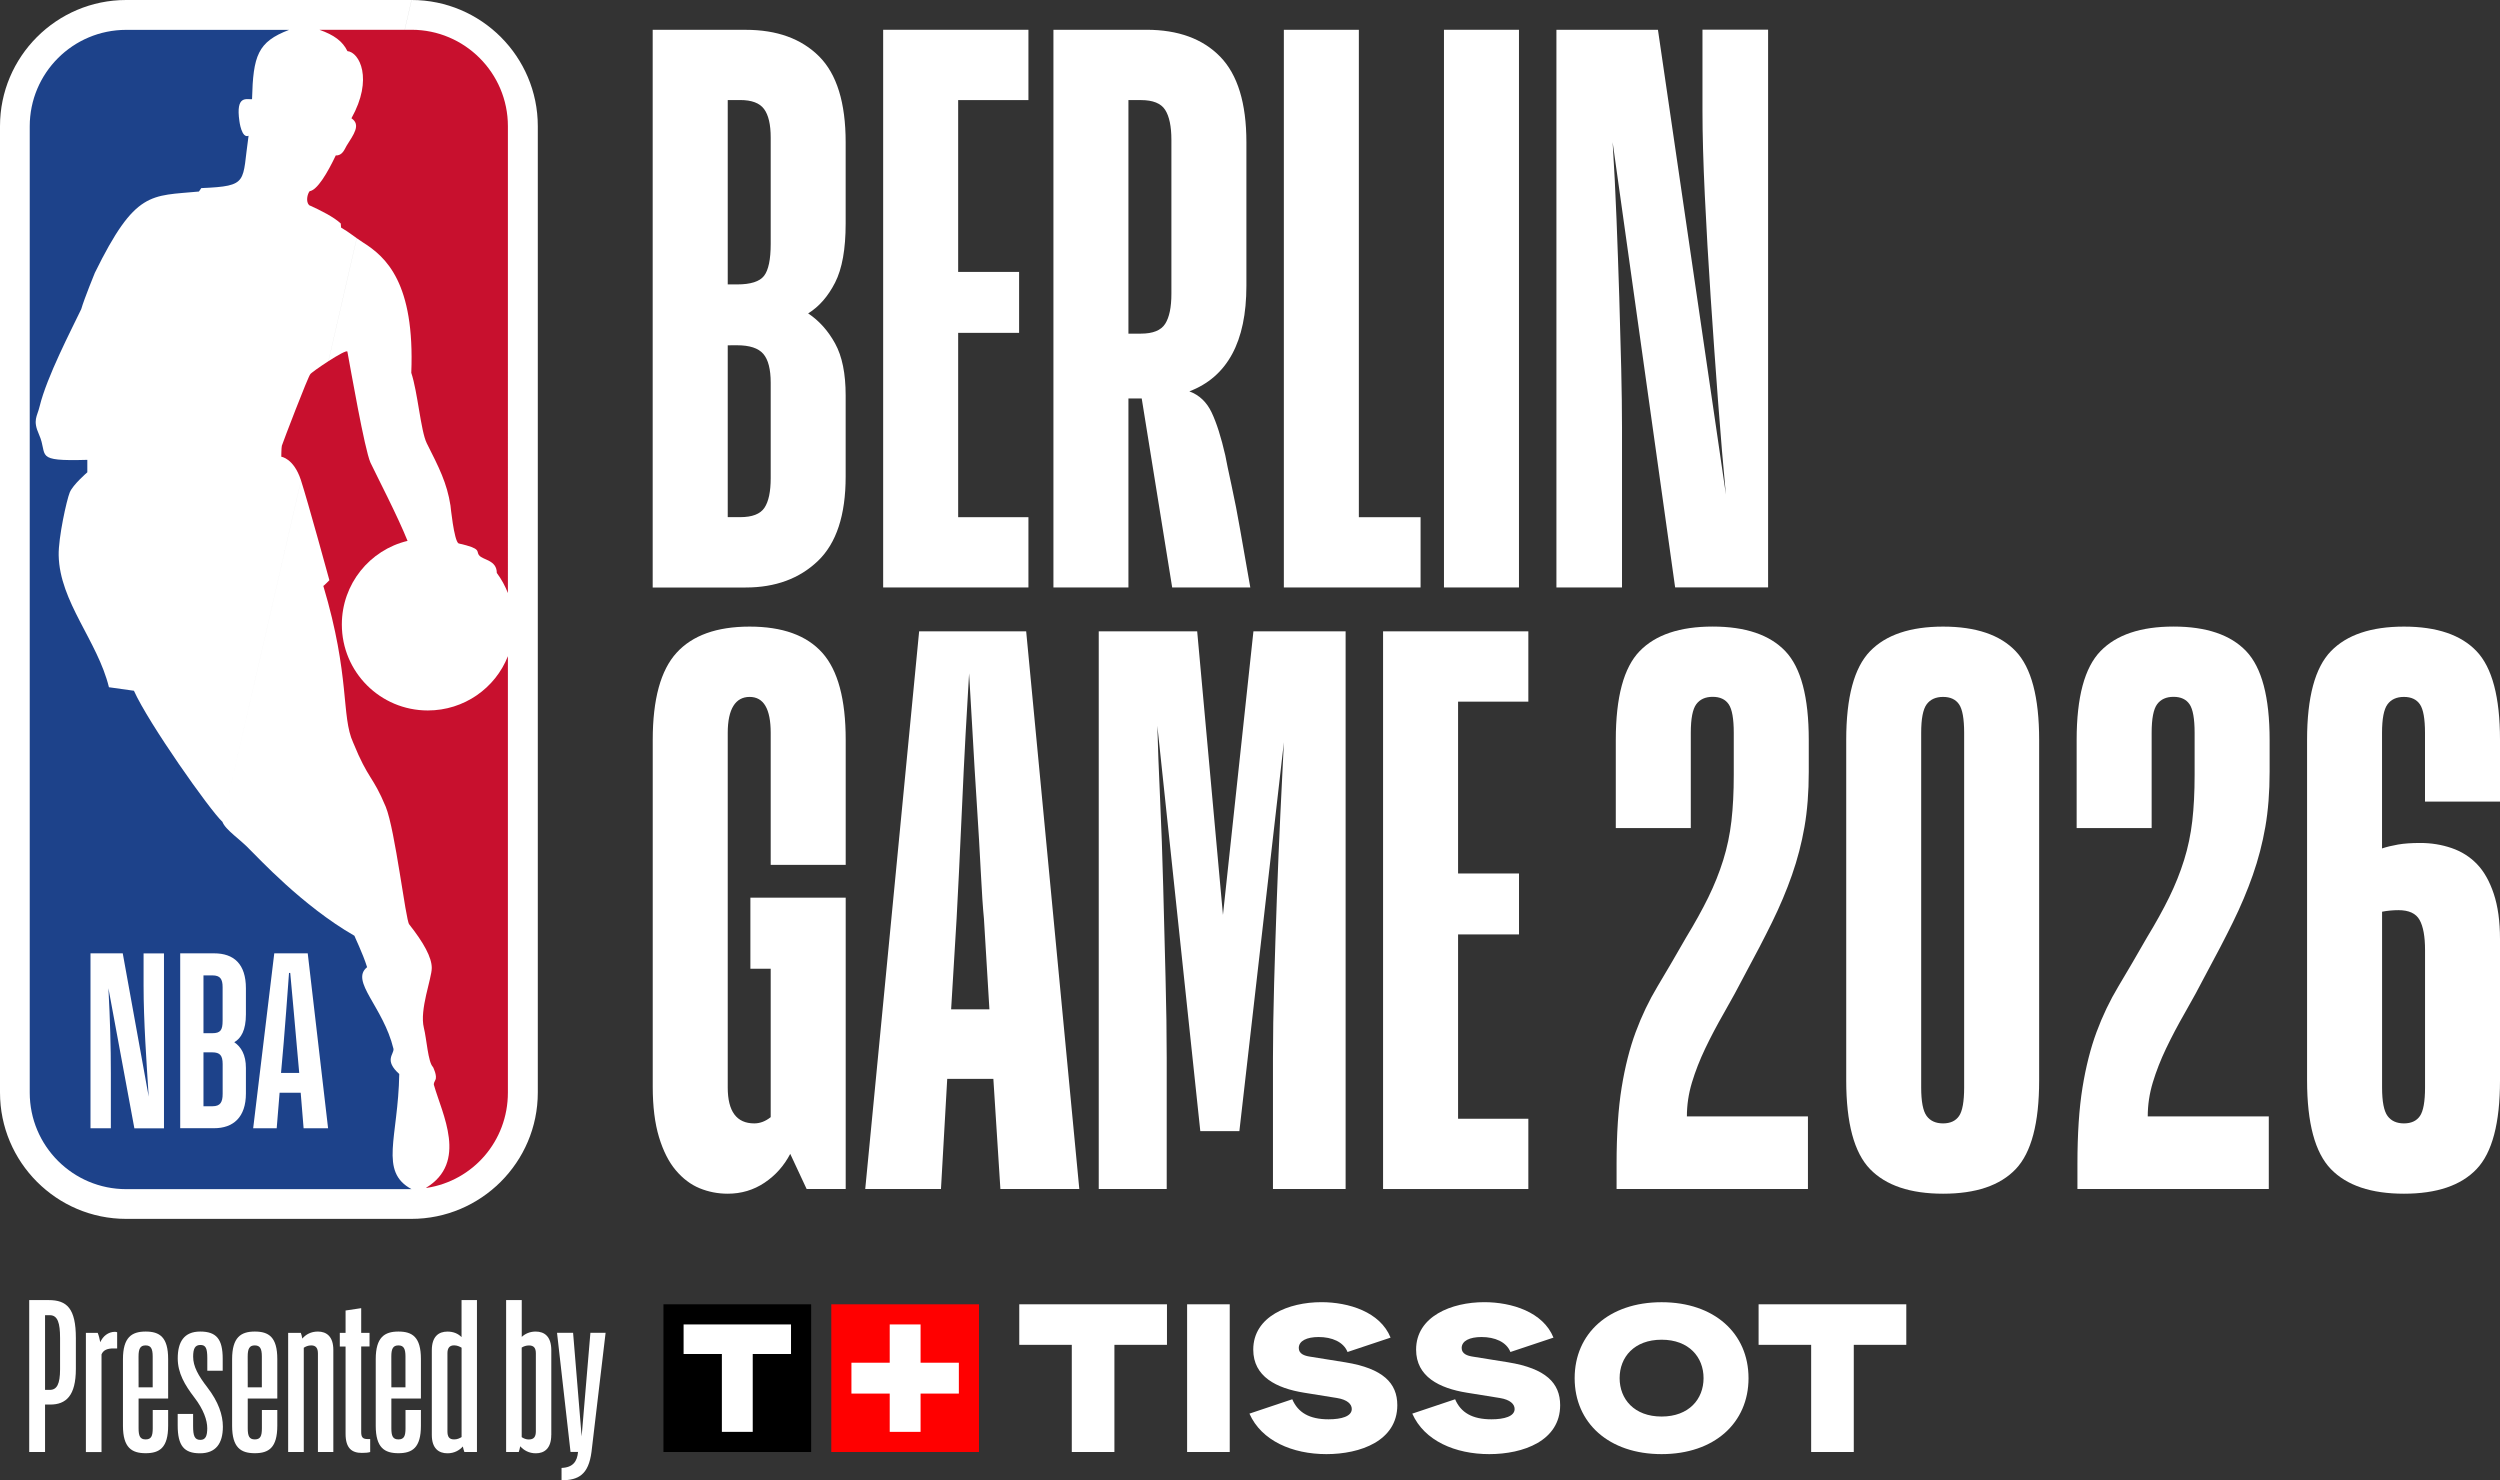
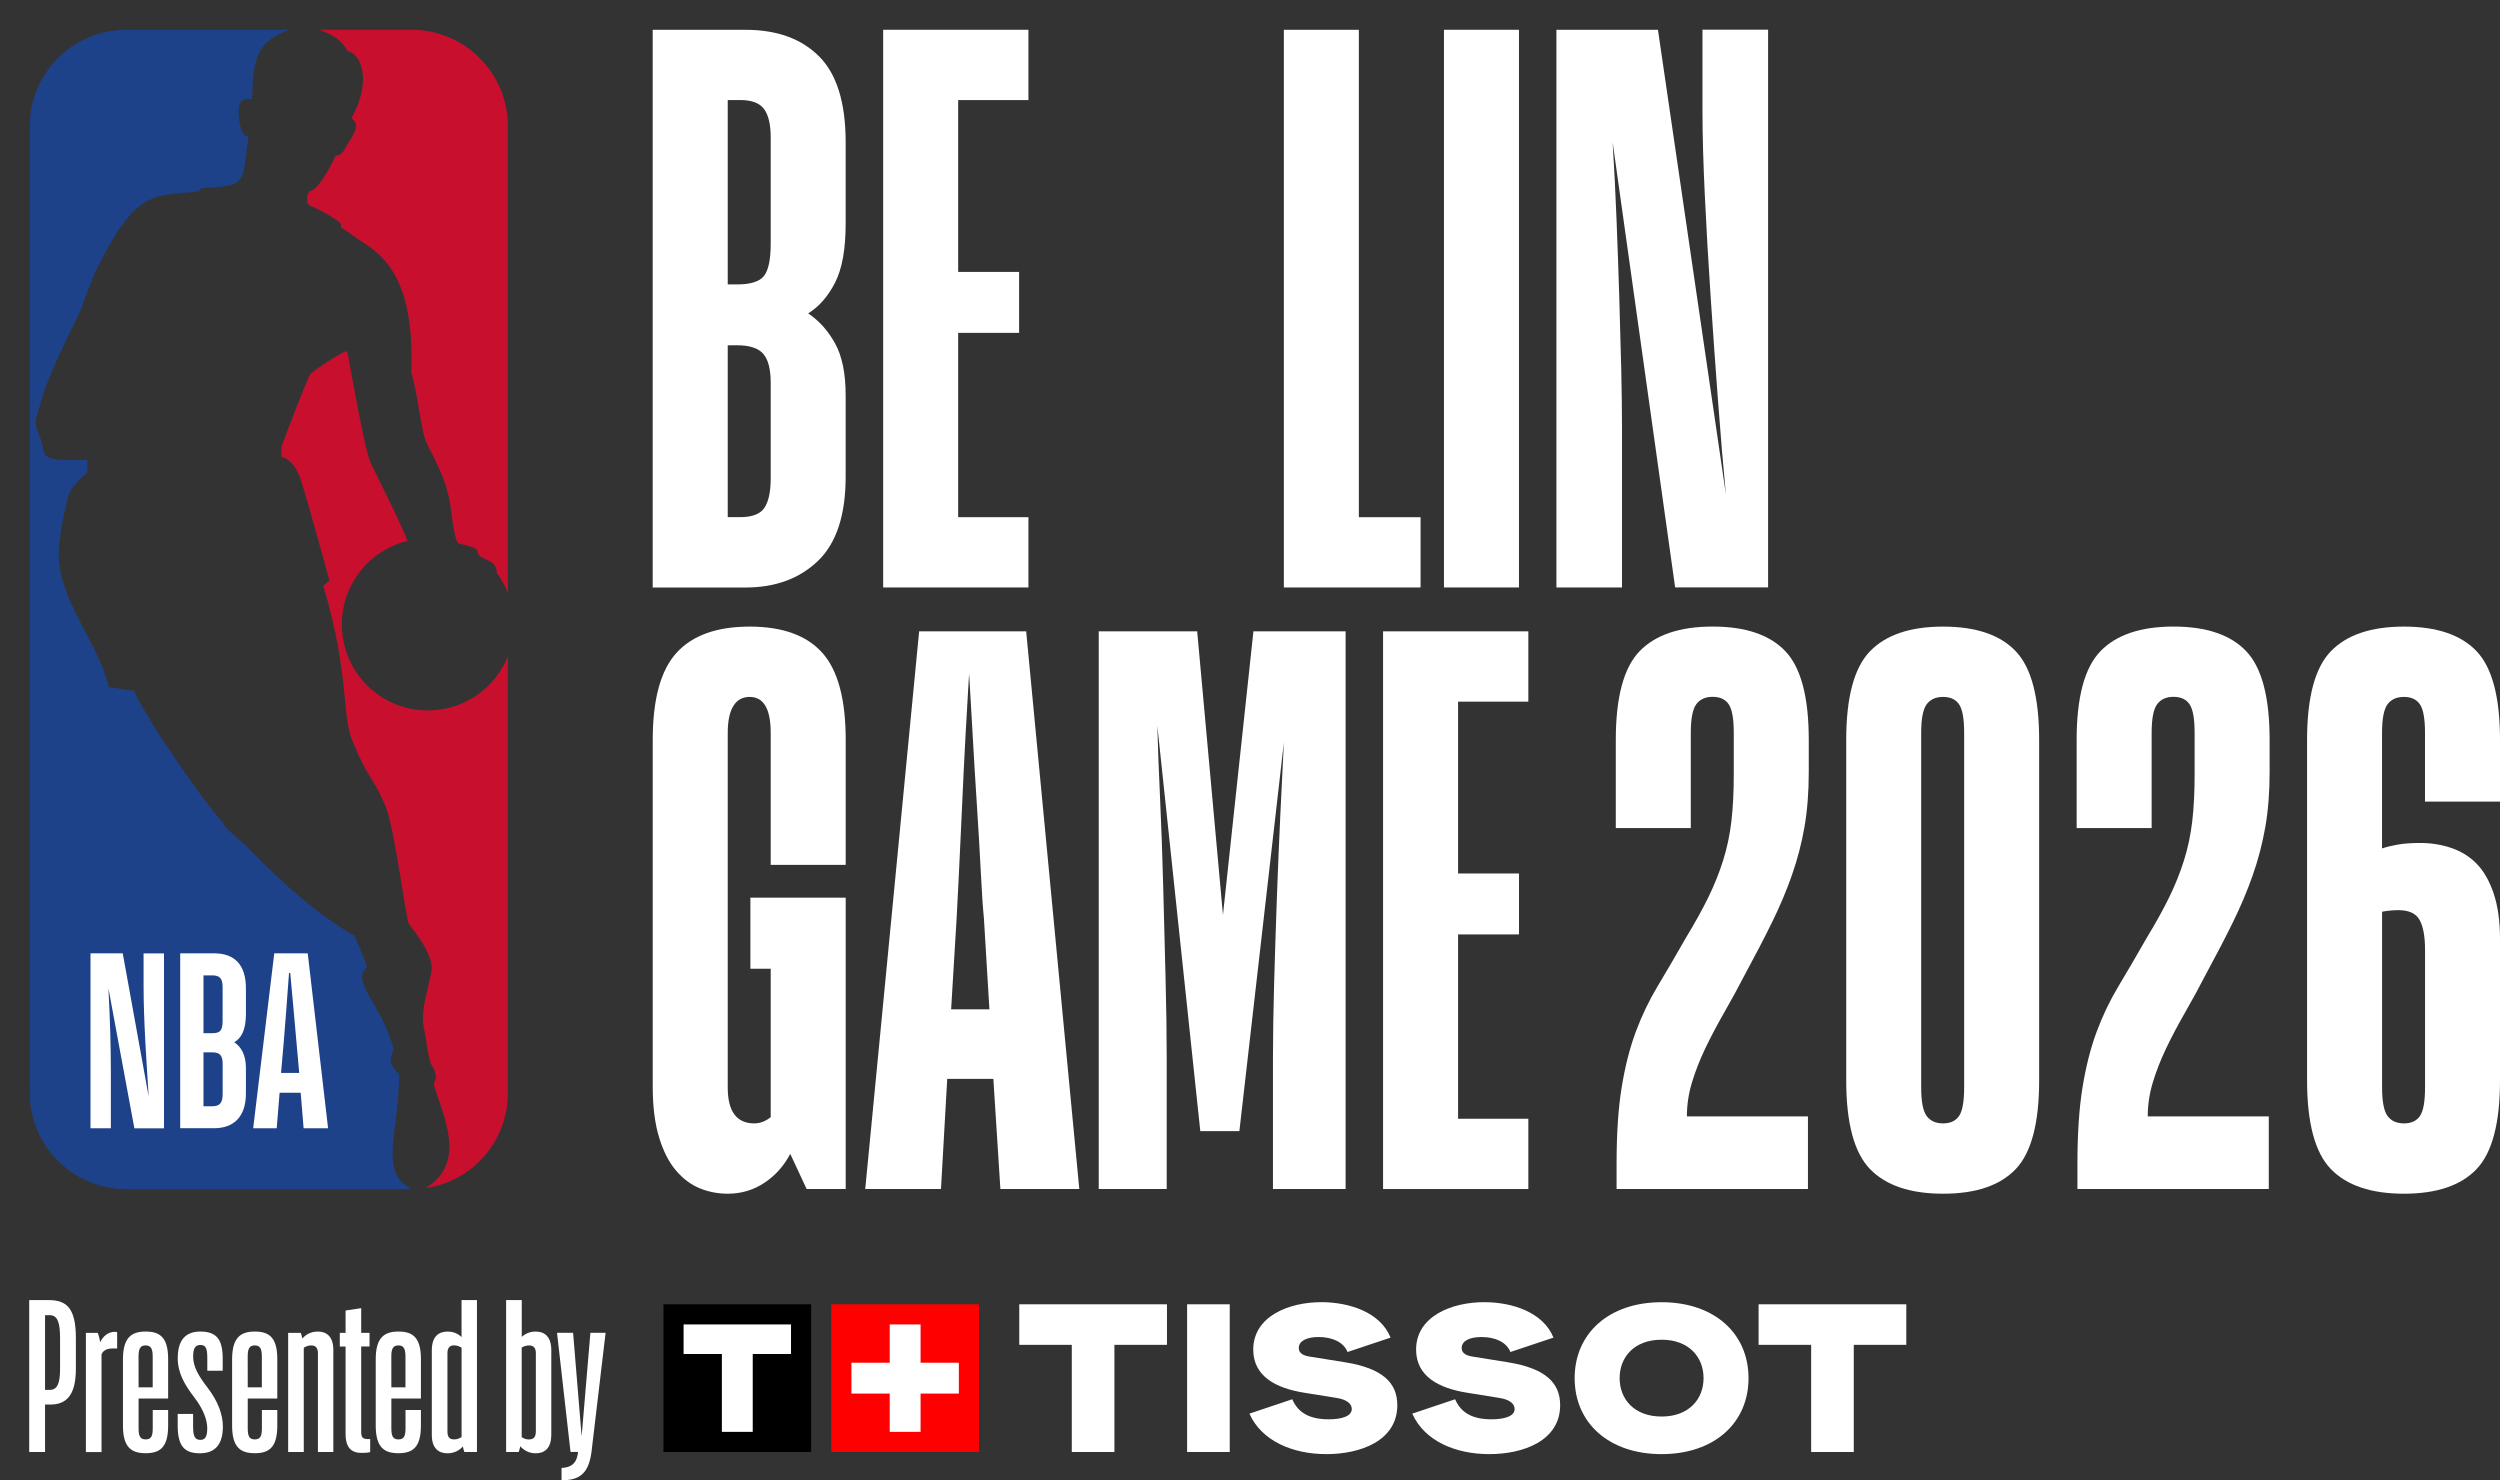
<svg xmlns="http://www.w3.org/2000/svg" version="1.1" id="LOGOS" x="0px" y="0px" viewBox="0 0 576 341.05" style="enable-background:new 0 0 576 341.05;" xml:space="preserve">
  <rect x="0" y="0" width="576" height="341.05" fill="#333333" stroke="none" />
  <style type="text/css">
	.st0{fill:#FFFFFF;}
	.st1{fill:#C8102E;}
	.st2{fill:#1D428A;}
	.st3{fill:#FF0000;}
</style>
  <g>
    <g>
      <g>
        <path class="st0" d="M194.84,109.8c0,8.88-2.13,15.36-6.39,19.44c-4.26,4.08-9.81,6.12-16.65,6.12h-21.42V6.87h21.42     c7.2,0,12.83,2.04,16.92,6.12c4.08,4.08,6.12,10.68,6.12,19.8v18.72c0,5.88-0.81,10.41-2.43,13.59s-3.69,5.55-6.21,7.11     c2.52,1.68,4.59,3.99,6.21,6.93c1.62,2.94,2.43,6.93,2.43,11.97v18.72V109.8z M167.67,23.06v42.47h2.16     c3.12,0,5.19-0.66,6.21-1.98c1.02-1.32,1.53-3.78,1.53-7.38V31.69c0-3-0.51-5.19-1.53-6.57c-1.02-1.38-2.85-2.07-5.49-2.07h-2.88     V23.06z M167.67,79.56v39.59h2.88c2.76,0,4.62-0.72,5.58-2.16c0.96-1.44,1.44-3.72,1.44-6.84V88.19c0-3.12-0.57-5.34-1.71-6.66     c-1.14-1.32-3.15-1.98-6.03-1.98L167.67,79.56L167.67,79.56z" />
        <path class="st0" d="M236.95,135.35h-33.47V6.86h33.47v16.2h-16.19v39.59h14.04v14.04h-14.04v42.47h16.19v16.2V135.35z" />
-         <path class="st0" d="M263.05,91.8h-3.06v43.55h-17.28V6.86h21.42c7.32,0,12.98,2.07,17.01,6.21c4.02,4.14,6.03,10.71,6.03,19.7     v33.11c0,12.84-4.38,20.94-13.14,24.29c2.28,0.84,3.99,2.46,5.13,4.86s2.19,5.7,3.15,9.9c0.24,1.32,0.72,3.63,1.44,6.93     s1.38,6.69,1.98,10.17c0.72,4.08,1.5,8.52,2.34,13.32h-18L263.05,91.8L263.05,91.8z M259.99,23.06v53.81h2.88     c2.76,0,4.62-0.75,5.58-2.25s1.44-3.81,1.44-6.93V32.24c0-3.12-0.48-5.43-1.44-6.93s-2.82-2.25-5.58-2.25L259.99,23.06     L259.99,23.06z" />
        <path class="st0" d="M327.29,135.35H295.8V6.86h17.28v112.3h14.22v16.2L327.29,135.35z" />
        <path class="st0" d="M349.97,6.86v128.49h-17.28V6.86H349.97z" />
        <path class="st0" d="M373.72,135.35H358.6V6.86h23.39l15.66,107.08c-0.6-6.24-1.2-13.35-1.8-21.33     c-0.6-7.98-1.17-16.02-1.71-24.12c-0.54-8.1-0.99-15.93-1.35-23.49s-0.54-14.04-0.54-19.44V6.84h15.12v128.49h-21.42     l-14.4-102.58c0.36,5.76,0.66,11.7,0.9,17.82s0.45,12.09,0.63,17.91s0.33,11.31,0.45,16.47c0.12,5.16,0.18,9.66,0.18,13.5v36.89     L373.72,135.35z" />
        <path class="st0" d="M182.07,265.85c-1.44,2.76-3.42,4.98-5.94,6.66c-2.52,1.68-5.34,2.52-8.46,2.52c-2.28,0-4.44-0.42-6.48-1.26     c-2.04-0.84-3.87-2.22-5.49-4.14c-1.62-1.92-2.91-4.47-3.87-7.65s-1.44-7.05-1.44-11.61v-79.9c0-9.36,1.83-16.05,5.49-20.07     c3.66-4.02,9.27-6.03,16.83-6.03s13.14,2.01,16.74,6.03s5.4,10.71,5.4,20.07v28.79h-17.28v-30.41c0-5.52-1.62-8.28-4.86-8.28     c-3.24,0-5.04,2.76-5.04,8.28v81.7c0,5.52,2.04,8.28,6.12,8.28c1.32,0,2.58-0.48,3.78-1.44V223.2h-4.68v-16.38h21.96v67.13h-9     L182.07,265.85z" />
        <path class="st0" d="M228.86,248.57h-10.62l-1.44,25.38h-17.45l12.42-128.49h24.66l12.24,128.49h-18.18l-1.62-25.38     L228.86,248.57z M219.14,232.55h8.82l-1.26-20.88c-0.24-2.4-0.48-5.97-0.72-10.71s-0.54-9.87-0.9-15.39     c-0.36-5.52-0.69-11.01-0.99-16.47s-0.57-10.11-0.81-13.95c-0.24,3.84-0.51,8.52-0.81,14.04c-0.3,5.52-0.57,11.04-0.81,16.56     s-0.48,10.65-0.72,15.39c-0.24,4.74-0.42,8.25-0.54,10.53L219.14,232.55z" />
        <path class="st0" d="M268.81,273.95h-15.66V145.46h22.68l5.94,65.33l7.02-65.33h21.24v128.49h-16.74v-30.23     c0-5.04,0.09-10.77,0.27-17.19s0.39-12.96,0.63-19.62s0.51-13.14,0.81-19.44s0.57-11.79,0.81-16.47l-10.26,89.62h-9l-9.9-93.4     c0.12,4.68,0.33,10.26,0.63,16.74c0.3,6.48,0.54,13.23,0.72,20.25s0.36,14.01,0.54,20.97c0.18,6.96,0.27,13.14,0.27,18.54     L268.81,273.95L268.81,273.95z" />
        <path class="st0" d="M352.13,273.95h-33.47V145.46h33.47v16.2h-16.19v39.59h14.04v14.04h-14.04v42.47h16.19v16.2V273.95z" />
        <path class="st0" d="M416.55,273.95h-44.09v-5.76c0-6.96,0.39-12.84,1.17-17.64s1.86-9.06,3.24-12.78s3.06-7.23,5.04-10.53     s4.17-7.05,6.57-11.25c2.04-3.36,3.75-6.45,5.13-9.27c1.38-2.82,2.52-5.67,3.42-8.55c0.9-2.88,1.53-5.88,1.89-9     c0.36-3.12,0.54-6.66,0.54-10.62v-9.72c0-3.24-0.39-5.43-1.17-6.57s-2.01-1.71-3.69-1.71s-2.94,0.57-3.78,1.71     c-0.84,1.14-1.26,3.33-1.26,6.57v21.96h-17.28v-20.33c0-9.84,1.83-16.65,5.49-20.43s9.27-5.67,16.83-5.67s13.14,1.89,16.74,5.67     c3.6,3.78,5.4,10.59,5.4,20.43v7.38c0,4.68-0.33,8.91-0.99,12.69s-1.62,7.47-2.88,11.07s-2.79,7.23-4.59,10.89     s-3.84,7.59-6.12,11.79c-1.68,3.24-3.33,6.27-4.95,9.09c-1.62,2.82-3.06,5.55-4.32,8.19s-2.28,5.25-3.06,7.83     s-1.17,5.19-1.17,7.83h27.89v16.74V273.95z" />
        <path class="st0" d="M447.69,144.37c7.56,0,13.14,1.89,16.73,5.67c3.6,3.78,5.4,10.59,5.4,20.43v78.46     c0,9.84-1.8,16.65-5.4,20.43s-9.18,5.67-16.73,5.67s-13.17-1.89-16.83-5.67c-3.66-3.78-5.49-10.59-5.49-20.43v-78.46     c0-9.84,1.83-16.65,5.49-20.43S440.13,144.37,447.69,144.37z M452.54,168.85c0-3.24-0.39-5.43-1.17-6.57s-2.01-1.71-3.69-1.71     s-2.94,0.57-3.78,1.71c-0.84,1.14-1.26,3.33-1.26,6.57v81.7c0,3.24,0.42,5.43,1.26,6.57s2.1,1.71,3.78,1.71s2.91-0.57,3.69-1.71     c0.78-1.14,1.17-3.33,1.17-6.57V168.85z" />
        <path class="st0" d="M522.73,273.95h-44.09v-5.76c0-6.96,0.39-12.84,1.17-17.64c0.78-4.8,1.86-9.06,3.24-12.78     s3.06-7.23,5.04-10.53s4.17-7.05,6.57-11.25c2.04-3.36,3.75-6.45,5.13-9.27c1.38-2.82,2.52-5.67,3.42-8.55     c0.9-2.88,1.53-5.88,1.89-9s0.54-6.66,0.54-10.62v-9.72c0-3.24-0.39-5.43-1.17-6.57c-0.78-1.14-2.01-1.71-3.69-1.71     s-2.94,0.57-3.78,1.71c-0.84,1.14-1.26,3.33-1.26,6.57v21.96h-17.28v-20.33c0-9.84,1.83-16.65,5.49-20.43s9.27-5.67,16.83-5.67     s13.14,1.89,16.74,5.67s5.4,10.59,5.4,20.43v7.38c0,4.68-0.33,8.91-0.99,12.69s-1.62,7.47-2.88,11.07s-2.79,7.23-4.59,10.89     c-1.8,3.66-3.84,7.59-6.12,11.79c-1.68,3.24-3.33,6.27-4.95,9.09s-3.06,5.55-4.32,8.19s-2.28,5.25-3.06,7.83     c-0.78,2.58-1.17,5.19-1.17,7.83h27.89v16.74L522.73,273.95z" />
        <path class="st0" d="M576,248.93c0,9.84-1.8,16.65-5.4,20.43c-3.6,3.78-9.18,5.67-16.73,5.67s-13.17-1.89-16.83-5.67     c-3.66-3.78-5.49-10.59-5.49-20.43v-78.46c0-9.84,1.83-16.65,5.49-20.43s9.27-5.67,16.83-5.67s13.14,1.89,16.73,5.67     c3.6,3.78,5.4,10.59,5.4,20.43v14.22h-17.28v-15.84c0-3.24-0.39-5.43-1.17-6.57c-0.78-1.14-2.01-1.71-3.69-1.71     s-2.94,0.57-3.78,1.71c-0.84,1.14-1.26,3.33-1.26,6.57v26.63c1.08-0.36,2.31-0.66,3.69-0.9s3.09-0.36,5.13-0.36     c2.52,0,4.92,0.39,7.2,1.17s4.23,2.01,5.85,3.69s2.91,3.96,3.87,6.84s1.44,6.36,1.44,10.44L576,248.93L576,248.93z      M548.83,250.55c0,3.24,0.42,5.43,1.26,6.57s2.1,1.71,3.78,1.71s2.91-0.57,3.69-1.71c0.78-1.14,1.17-3.33,1.17-6.57v-31.67     c0-3.12-0.42-5.43-1.26-6.93s-2.46-2.25-4.86-2.25c-0.6,0-1.23,0.03-1.89,0.09c-0.66,0.06-1.29,0.15-1.89,0.27V250.55     L548.83,250.55z" />
      </g>
      <g>
-         <path class="st0" d="M51.25,189.35L94.82,0H29.07C13.03,0,0,13.05,0,29.07v222.65c0,16.04,13.03,29.11,29.07,29.11h65.71     c16.04,0,29.13-13.06,29.13-29.11V29.07C123.91,13.05,110.86,0,94.83,0" />
        <path class="st1" d="M78.51,51.48l0.07,0.95c2.01,1.17,3.02,2.12,5.04,3.42c5.36,3.37,11.97,9.37,11.14,30.05     c1.5,4.51,2.17,13.37,3.56,16.21c2.79,5.54,4.66,9.14,5.47,14.37c0,0,0.81,8.14,1.86,8.72c5.54,1.25,3.94,1.8,4.75,2.75     c0.86,1.11,4.06,1.06,4.06,4.05c1.11,1.49,1.93,3.03,2.56,4.64V29.07c0-12.26-9.97-22.21-22.19-22.21H73.59     c3.41,1.21,5.34,2.64,6.46,4.92c2.74,0.24,6.01,6.38,0.92,15.47c2.25,1.5,0.5,3.74-1.12,6.34c-0.47,0.83-0.99,2.31-2.49,2.22     c-1.93,4.06-4.26,7.99-6.02,8.24c-0.53,0.66-0.92,2.4-0.12,3.22c2.59,1.16,5.74,2.75,7.3,4.23" />
        <path class="st1" d="M117.01,151.21c-2.88,7.31-10.06,12.48-18.44,12.48c-10.97,0-19.81-8.87-19.81-19.8     c0-9.34,6.42-17.18,15.14-19.27c-2.28-5.71-7.1-14.98-8.54-18.02c-1.36-3.02-4.62-21.85-5.32-25.58     c-0.16-0.81-8.55,4.87-8.56,5.22c-0.49,0.48-6.29,15.63-6.54,16.45c-0.12,0.52-0.13,2.54-0.13,2.54s2.85,0.35,4.5,5.33     c1.62,4.97,6.58,23.12,6.58,23.12s-1.34,1.39-1.4,1.3c6.26,20.95,4.07,29.97,6.88,36.11c3.53,8.66,4.48,7.52,7.51,14.8     c2.17,5.3,4.59,26.16,5.4,27.08c3.38,4.28,5.2,7.63,5.2,10.05s-2.86,9.61-1.82,13.8c0.63,2.46,0.96,7.98,2.11,9.03     c0,0,1.05,2.07,0.53,2.99c-0.15,0.32-0.45,0.8-0.31,1.18c1.86,6.58,7.88,17.8-1.86,23.67h0.21     c10.63-1.65,18.68-10.77,18.68-21.96v-100.5L117.01,151.21z" />
        <path class="st2" d="M91.99,247.45c-3.57-3.19-1.19-4.53-1.33-5.79c-2.35-9.73-10.08-15.61-6.08-18.82     c-0.99-3.21-2.99-7.24-2.92-7.24c-12.04-6.91-22.29-18.14-24.03-19.79c-2.11-2.29-5.71-4.6-6.38-6.46     c-2.89-2.66-17.08-22.79-20.39-30.2l-5.76-0.81c-2.62-10.7-11.37-19.67-11.58-30.4c-0.08-4.06,1.84-12.75,2.55-14.48     c0.7-1.76,4.05-4.64,4.05-4.64v-2.87c-12.56,0.36-8.95-0.93-11.12-5.81c-1.52-3.38-0.43-4.13,0.12-6.47     c1.69-6.92,7.29-17.6,9.6-22.45c0.71-2.45,3.13-8.35,3.13-8.35C31.21,43.8,34.71,45.2,45.83,44.13l0.55-0.79     c11.14-0.48,9.32-1.32,10.89-12.06c-1.62,0.7-2.11-3.36-2.11-3.36c-0.89-6.11,1.69-4.95,2.91-5.07     c0.26-10.04,1.29-13.21,8.54-15.97H29.08c-12.28,0-22.23,9.95-22.23,22.23v222.63c0,12.29,9.95,22.24,22.23,22.24h65.74     c-7.53-4.07-3.08-11.81-2.83-26.51L91.99,247.45z" />
        <path class="st0" d="M41.52,259.96v-40.31h7.82c4.52,0,7.32,2.43,7.32,8.07v5.98c0,3.67-1.12,5.53-2.68,6.43     c1.57,1.07,2.68,2.88,2.68,5.93v5.87c0,5.53-2.96,8.01-7.32,8.01h-7.82V259.96z M46.88,242.46v12.42h2.07     c1.84,0,2.35-0.96,2.35-2.88v-6.83c0-1.98-0.61-2.71-2.4-2.71L46.88,242.46L46.88,242.46z M46.88,224.73v13.32h2.01     c1.9,0,2.4-0.68,2.4-2.88v-7.73c0-1.87-0.56-2.71-2.35-2.71H46.88L46.88,224.73z M69.28,251.77h-4.86l-0.67,8.19h-5.42     l4.86-40.31h7.71l4.69,40.31h-5.64C69.95,259.96,69.28,251.77,69.28,251.77z M66.87,224.17h-0.28     c-0.33,4.85-1.01,13.38-1.23,16.09l-0.61,6.94h4.19l-0.62-6.94C68.1,237.49,67.31,229.08,66.87,224.17 M25.54,259.96h-4.69     v-40.31h7.43l5.98,33.03c-0.5-7.9-1.18-17.44-1.18-25.57v-7.45h4.7v40.31h-6.82l-5.98-32.29c0.39,7.45,0.56,13.38,0.56,19.59     V259.96L25.54,259.96z" />
      </g>
    </g>
    <g>
      <g>
        <path class="st0" d="M17.48,315.37c0,6.23-2.27,8.24-5.92,8.24h-1.18v10.93H6.73v-35h4.49c4.19,0,6.26,1.91,6.26,8.77     L17.48,315.37L17.48,315.37z M10.38,303.02v17.21h1.09c1.63,0,2.37-1.32,2.37-4.76v-7.21c0-3.43-0.54-5.24-2.37-5.24H10.38z" />
        <path class="st0" d="M19.8,307.09h2.71c0.25,0.59,0.44,1.37,0.59,2.16c0.59-1.37,1.82-2.4,3.4-2.4c0.15,0,0.34,0.05,0.49,0.1     v3.73h-0.84c-1.38,0-2.32,0.34-2.76,1.37v22.5h-3.6V307.1L19.8,307.09z" />
        <path class="st0" d="M31.93,322.23v6.86c0,1.76,0.34,2.55,1.63,2.55s1.63-0.78,1.63-2.55v-4.22h3.55v3.63     c0,5.05-1.97,6.32-5.18,6.32s-5.23-1.27-5.23-6.32v-15.34c0-5.05,2.02-6.37,5.23-6.37s5.18,1.27,5.18,6.32v9.12H31.93     L31.93,322.23z M31.93,319.64h3.25v-7.11c0-1.76-0.39-2.55-1.63-2.55s-1.63,0.78-1.63,2.55L31.93,319.64L31.93,319.64z" />
        <path class="st0" d="M44.75,321.94c-2.17-2.84-3.8-5.59-3.8-8.97c0-3.77,1.43-6.18,5.18-6.18s5.18,1.76,5.18,6.27v2.75h-3.55     v-2.89c0-2.25-0.34-3.04-1.58-3.04s-1.68,0.83-1.68,2.7c0,2.25,1.18,4.36,3.3,7.11c2.52,3.28,3.55,6.32,3.55,9.02     c0,3.87-1.63,6.13-5.28,6.13s-5.13-1.72-5.13-6.42v-2.65h3.55v2.79c0,2.26,0.34,3.19,1.68,3.19c1.23,0,1.58-0.98,1.58-2.7     C47.75,327.24,46.91,324.74,44.75,321.94L44.75,321.94z" />
        <path class="st0" d="M57.08,322.23v6.86c0,1.76,0.34,2.55,1.63,2.55s1.63-0.78,1.63-2.55v-4.22h3.55v3.63     c0,5.05-1.97,6.32-5.18,6.32s-5.23-1.27-5.23-6.32v-15.34c0-5.05,2.02-6.37,5.23-6.37s5.18,1.27,5.18,6.32v9.12H57.08     L57.08,322.23z M57.08,319.64h3.25v-7.11c0-1.76-0.39-2.55-1.63-2.55s-1.63,0.78-1.63,2.55L57.08,319.64L57.08,319.64z" />
        <path class="st0" d="M66.4,307.09h2.91c0.15,0.39,0.25,0.83,0.34,1.32c0.79-0.93,1.97-1.62,3.6-1.62c1.97,0,3.55,1.13,3.55,4.22     v23.53h-3.55v-22.7c0-1.18-0.44-1.86-1.53-1.86c-0.74,0-1.28,0.25-1.73,0.54v24.02h-3.6v-27.45H66.4z" />
        <path class="st0" d="M79.62,307.09v-5.15l3.6-0.54v5.69h1.92v3.14h-1.92v19.71c0,1.18,0.34,1.62,1.48,1.62h0.59v2.99     c-0.49,0.15-1.13,0.2-1.92,0.2c-2.27,0-3.75-1.03-3.75-4.41v-20.1h-1.33v-3.14L79.62,307.09L79.62,307.09z" />
        <path class="st0" d="M90.17,322.23v6.86c0,1.76,0.34,2.55,1.63,2.55s1.63-0.78,1.63-2.55v-4.22h3.55v3.63     c0,5.05-1.97,6.32-5.18,6.32s-5.23-1.27-5.23-6.32v-15.34c0-5.05,2.02-6.37,5.23-6.37c3.21,0,5.18,1.27,5.18,6.32v9.12H90.17     L90.17,322.23z M90.17,319.64h3.25v-7.11c0-1.76-0.39-2.55-1.63-2.55s-1.63,0.78-1.63,2.55L90.17,319.64L90.17,319.64z" />
        <path class="st0" d="M109.9,334.54h-2.91c-0.15-0.39-0.25-0.83-0.35-1.27c-0.79,0.88-1.97,1.57-3.55,1.57     c-2.02,0-3.6-1.13-3.6-4.22v-19.51c0-3.19,1.58-4.31,3.6-4.31c1.43,0,2.47,0.49,3.25,1.27v-8.53h3.55v35H109.9z M103.09,329.78     c0,1.23,0.39,1.86,1.53,1.86c0.74,0,1.23-0.24,1.73-0.54v-20.59c-0.49-0.29-1.04-0.54-1.73-0.54c-1.09,0-1.53,0.69-1.53,1.81     v17.99V329.78z" />
        <path class="st0" d="M127.01,330.62c0,3.09-1.58,4.22-3.55,4.22c-1.63,0-2.81-0.73-3.6-1.62c-0.1,0.49-0.2,0.93-0.34,1.32h-2.91     v-35h3.6v8.48c0.74-0.69,1.82-1.23,3.21-1.23c2.02,0,3.6,1.13,3.6,4.31v19.51L127.01,330.62z M121.88,331.65     c1.13,0,1.58-0.64,1.58-1.86V311.8c0-1.18-0.44-1.81-1.58-1.81c-0.64,0-1.23,0.2-1.68,0.49v20.64c0.44,0.29,0.99,0.54,1.68,0.54     V331.65z" />
        <path class="st0" d="M129.38,338.21c2.66-0.1,3.6-1.52,3.8-3.68h-1.73l-3.11-27.45h3.7l1.97,23.87l2.02-23.87h3.5l-3.25,27.45     c-0.69,5.2-2.96,6.52-6.9,6.52V338.21L129.38,338.21z" />
      </g>
      <g>
        <rect x="191.53" y="300.51" class="st3" width="34.03" height="34.03" />
        <polygon class="st0" points="220.92,313.97 212.1,313.97 212.1,305.15 204.99,305.15 204.99,313.97 196.17,313.97 196.17,321.08      204.99,321.08 204.99,329.9 212.1,329.9 212.1,321.08 220.92,321.08    " />
        <rect x="152.86" y="300.51" width="34.03" height="34.03" />
        <polygon class="st0" points="182.25,305.15 173.43,305.15 166.32,305.15 157.5,305.15 157.5,311.96 166.32,311.96 166.32,329.9      173.43,329.9 173.43,311.96 182.25,311.96    " />
        <g>
          <polygon class="st0" points="234.84,309.85 246.94,309.85 246.94,334.54 256.76,334.54 256.76,309.85 268.87,309.85       268.87,300.51 234.84,300.51     " />
          <rect x="273.51" y="300.51" class="st0" width="9.82" height="34.03" />
          <path class="st0" d="M309.99,313.88l-8.17-1.31c-1.26-0.19-2.58-0.63-2.58-1.99c0-1.65,1.85-2.53,4.57-2.53      c3.06,0,5.74,1.12,6.66,3.45l9.92-3.31c-2.38-5.93-9.67-8.17-15.94-8.17c-7.53,0-15.7,3.26-15.7,10.94      c0,6.22,5.35,8.9,11.72,9.92l7.58,1.22c2.38,0.39,3.4,1.41,3.4,2.53c0,1.7-2.38,2.38-5.35,2.38c-4.42,0-7.05-1.56-8.36-4.62      l-9.87,3.31c2.77,6.27,9.92,9.33,17.74,9.33s16.33-3.06,16.33-11.28c0-5.1-3.31-8.46-11.96-9.87L309.99,313.88z" />
          <path class="st0" d="M347.52,313.88l-8.17-1.31c-1.26-0.19-2.58-0.63-2.58-1.99c0-1.65,1.85-2.53,4.57-2.53      c3.06,0,5.74,1.12,6.66,3.45l9.92-3.31c-2.38-5.93-9.67-8.17-15.95-8.17c-7.53,0-15.7,3.26-15.7,10.94      c0,6.22,5.35,8.9,11.72,9.92l7.58,1.22c2.38,0.39,3.4,1.41,3.4,2.53c0,1.7-2.38,2.38-5.35,2.38c-4.42,0-7.05-1.56-8.36-4.62      l-9.87,3.31c2.77,6.27,9.92,9.33,17.74,9.33s16.33-3.06,16.33-11.28c0-5.1-3.31-8.46-11.96-9.87L347.52,313.88z" />
          <path class="st0" d="M382.83,300.03c-12.15,0-20.03,7.19-20.03,17.5s7.88,17.5,20.03,17.5s20.03-7.19,20.03-17.5      S394.99,300.03,382.83,300.03z M382.83,326.37c-6.32,0-9.67-4.03-9.67-8.85s3.35-8.85,9.67-8.85s9.67,4.03,9.67,8.85      S389.15,326.37,382.83,326.37z" />
          <polygon class="st0" points="405.18,300.51 405.18,309.85 417.29,309.85 417.29,334.54 427.11,334.54 427.11,309.85       439.21,309.85 439.21,300.51     " />
        </g>
      </g>
    </g>
  </g>
</svg>